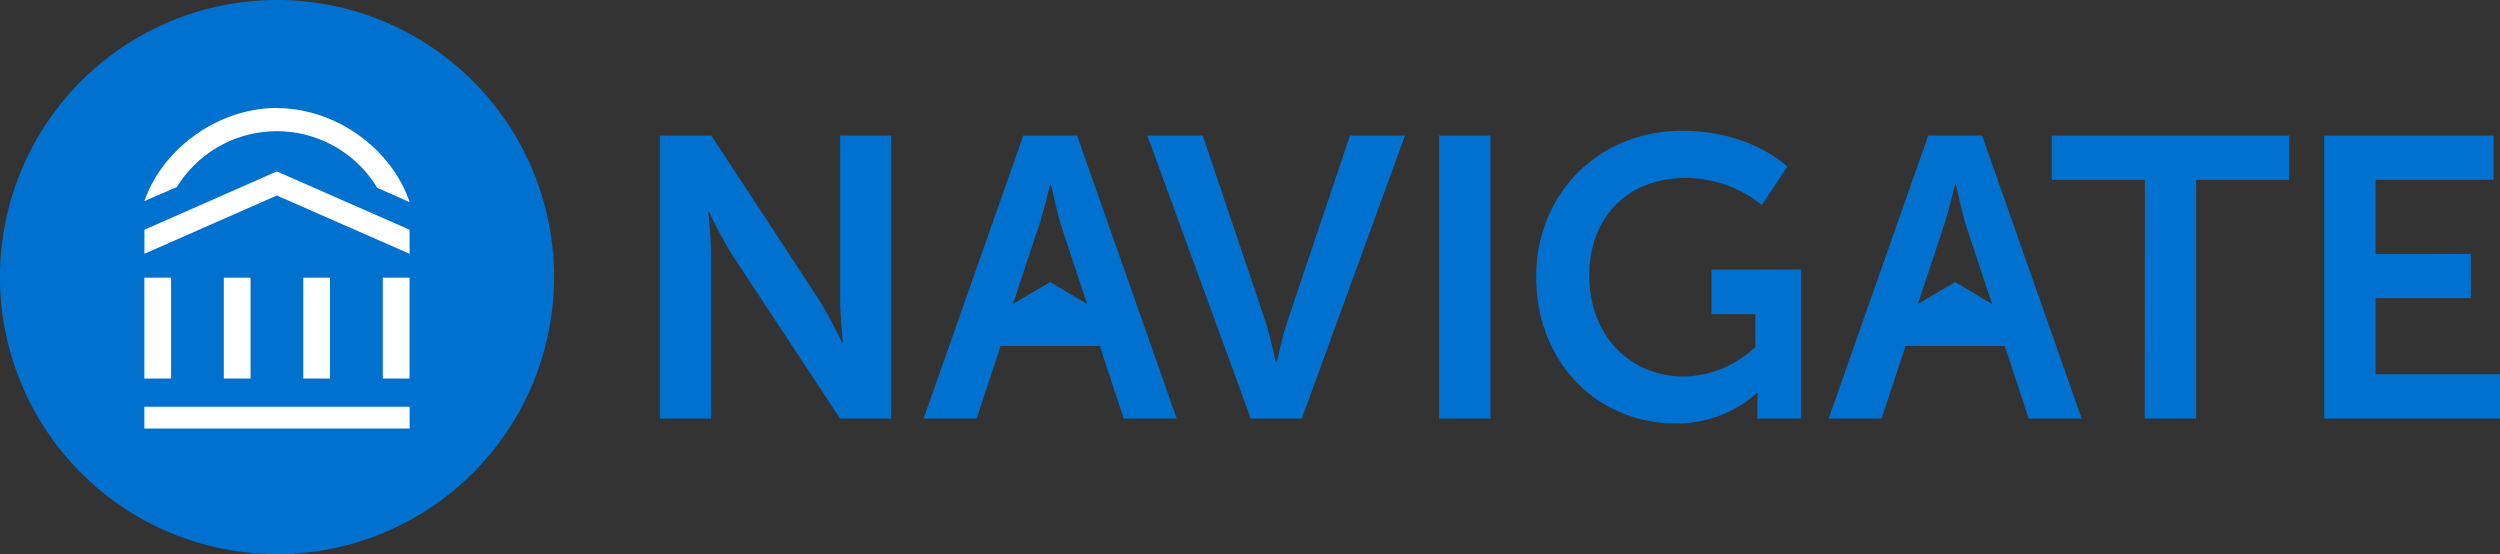
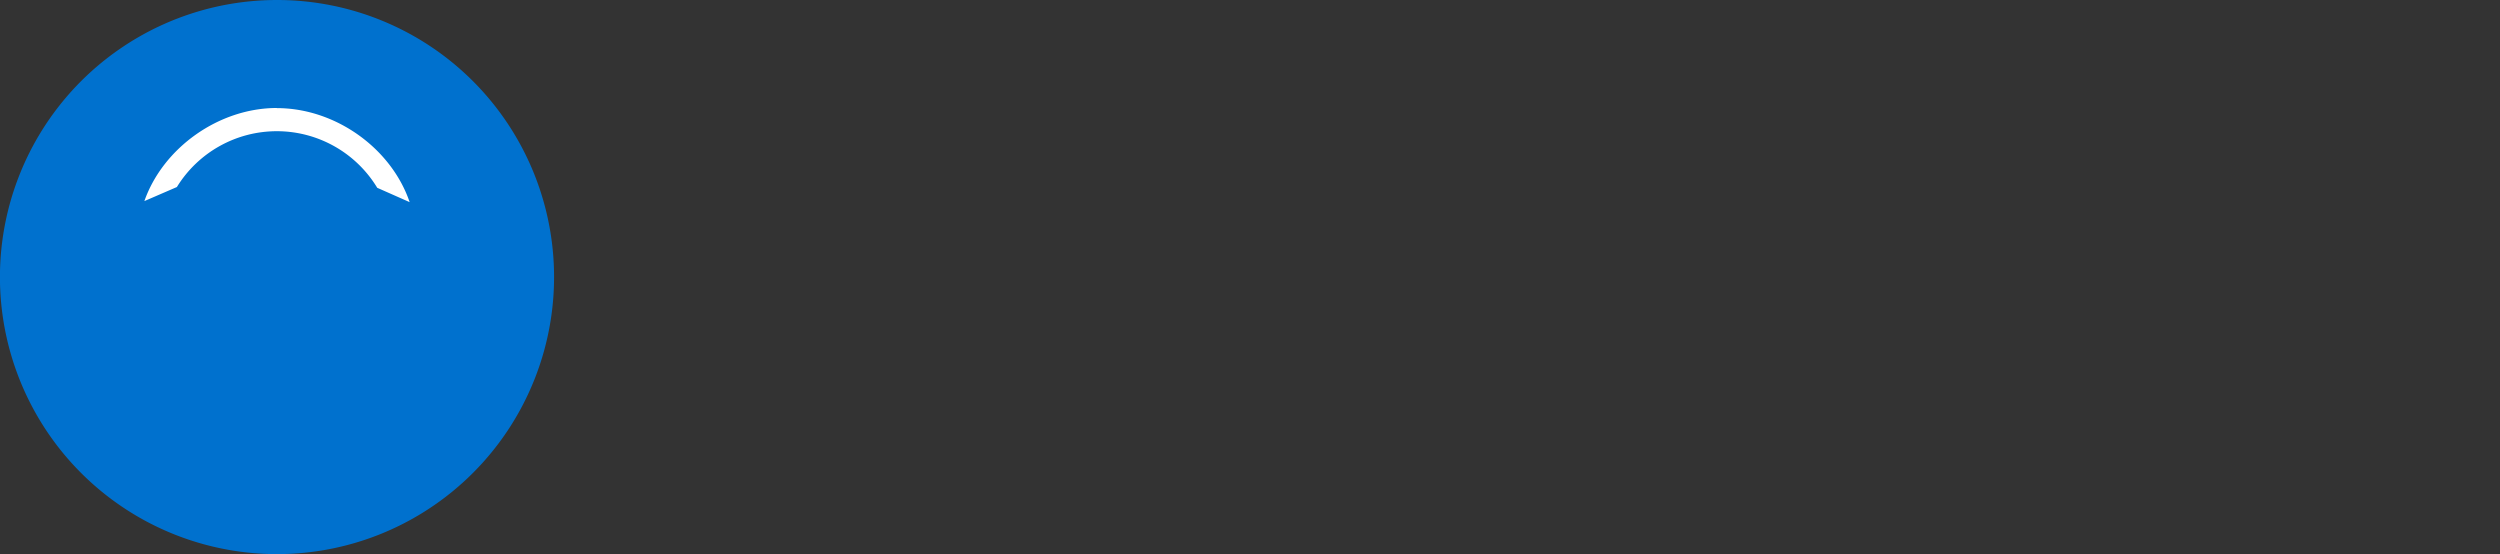
<svg xmlns="http://www.w3.org/2000/svg" data-name="Layer 1" viewBox="0 0 456.49 101.17">
  <rect x="0" y="0" width="456.49" height="101.17" fill="#333333" stroke="none" />
  <title>EAB Navigate Logo</title>
  <path d="M101.17 50.58A50.59 50.59 0 1 1 50.59 0a50.58 50.58 0 0 1 50.58 50.58" fill="#0071ce" />
  <g fill="#fff">
    <path d="M50.55 19.74c10.68 0 20.9 7.31 24.25 17.17l-5.92-2.62a21.43 21.43 0 0 0-36.58-.14l-5.94 2.57c3.42-9.75 13.62-17 24.19-17" />
-     <path d="M50.54 35.7L26.37 46.34v-4.39L50.54 31.3l24.25 10.65v4.39L50.54 35.7zM26.36 74.27H74.8v3.98H26.36zM55.38 50.7h4.88v18.42h-4.88zM40.87 50.7h4.88v18.42h-4.88zM26.36 50.7h4.88v18.42h-4.88zM69.9 50.7h4.88v18.42H69.9z" />
  </g>
-   <path d="M120.5 24.75h9.39l19.57 29.84a77.25 77.25 0 0 1 4.3 8h.15s-.51-5-.51-8V24.75h9.31v51.68h-9.31l-19.63-29.77a78.35 78.35 0 0 1-4.3-8h-.14s.51 5 .51 8v29.77h-9.34zM200.82 63.18H182.7l-4.37 13.25h-9.68l18.2-51.68h9.82l18.2 51.68h-9.68zm-9.09-29.48s-1.17 5.09-2.19 8l-4.58 13.8 6.8-4 6.74 4-4.58-13.83c-.95-2.92-2-8-2-8zM209.5 24.75h10.12L231 58.5c1 3 1.89 7.57 2 7.57h.14c.07 0 .95-4.59 2-7.57l11.36-33.75h10.05L237.7 76.43h-9.32zM262.76 24.75h9.39v51.68h-9.39zM307.15 23.88c12.67 0 19.22 6.55 19.22 6.55l-4.66 7a22.26 22.26 0 0 0-13.76-4.93c-11.57 0-17.76 8-17.76 17.76 0 11.21 7.64 18.49 17.32 18.49a19.43 19.43 0 0 0 13-5.39v-6h-8.01V49.2h16.38v27.23h-8v-2.48c0-1.09.07-2.18.07-2.18h-.15a21.89 21.89 0 0 1-15 5.53c-13.57 0-25.3-10.56-25.3-26.8 0-15 11.29-26.62 26.65-26.62zM391.65 32.83h-17v-8.08H418v8.08h-17v43.6h-9.39zM424.39 24.75h30.93v8.08h-21.54v13.54h17.39v8.07h-17.39v13.91h22.72v8.08h-32.1zM366.07 63.18h-18.13l-4.37 13.25h-9.67l18.19-51.68h9.83l18.19 51.68h-9.68zm-9.1-29.48s-1.17 5.09-2.19 8l-4.58 13.8 6.81-4 6.73 4-4.59-13.83c-.95-2.92-2-8-2-8z" fill="#0071ce" />
</svg>